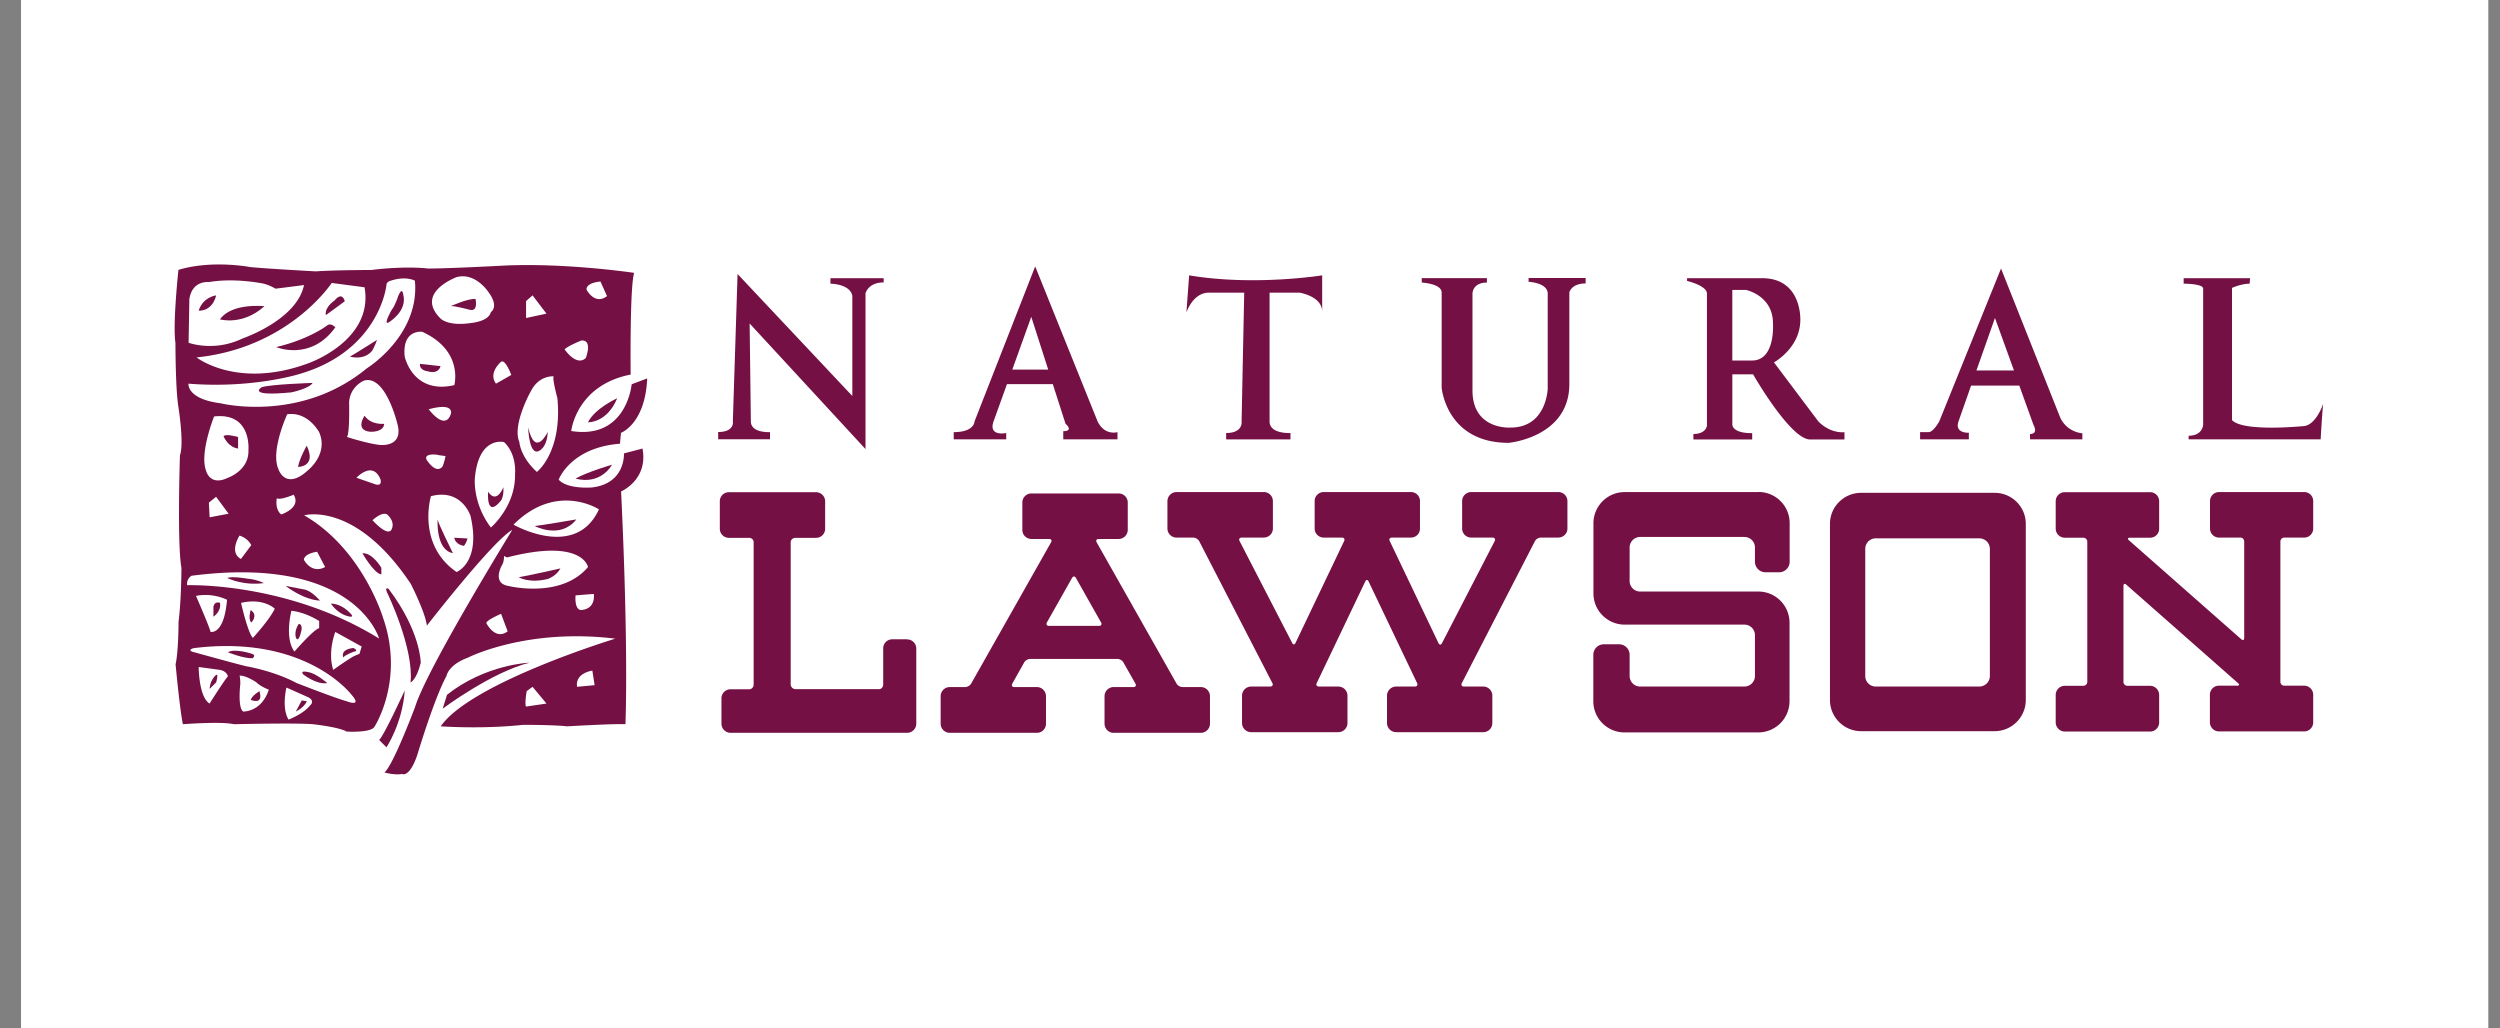
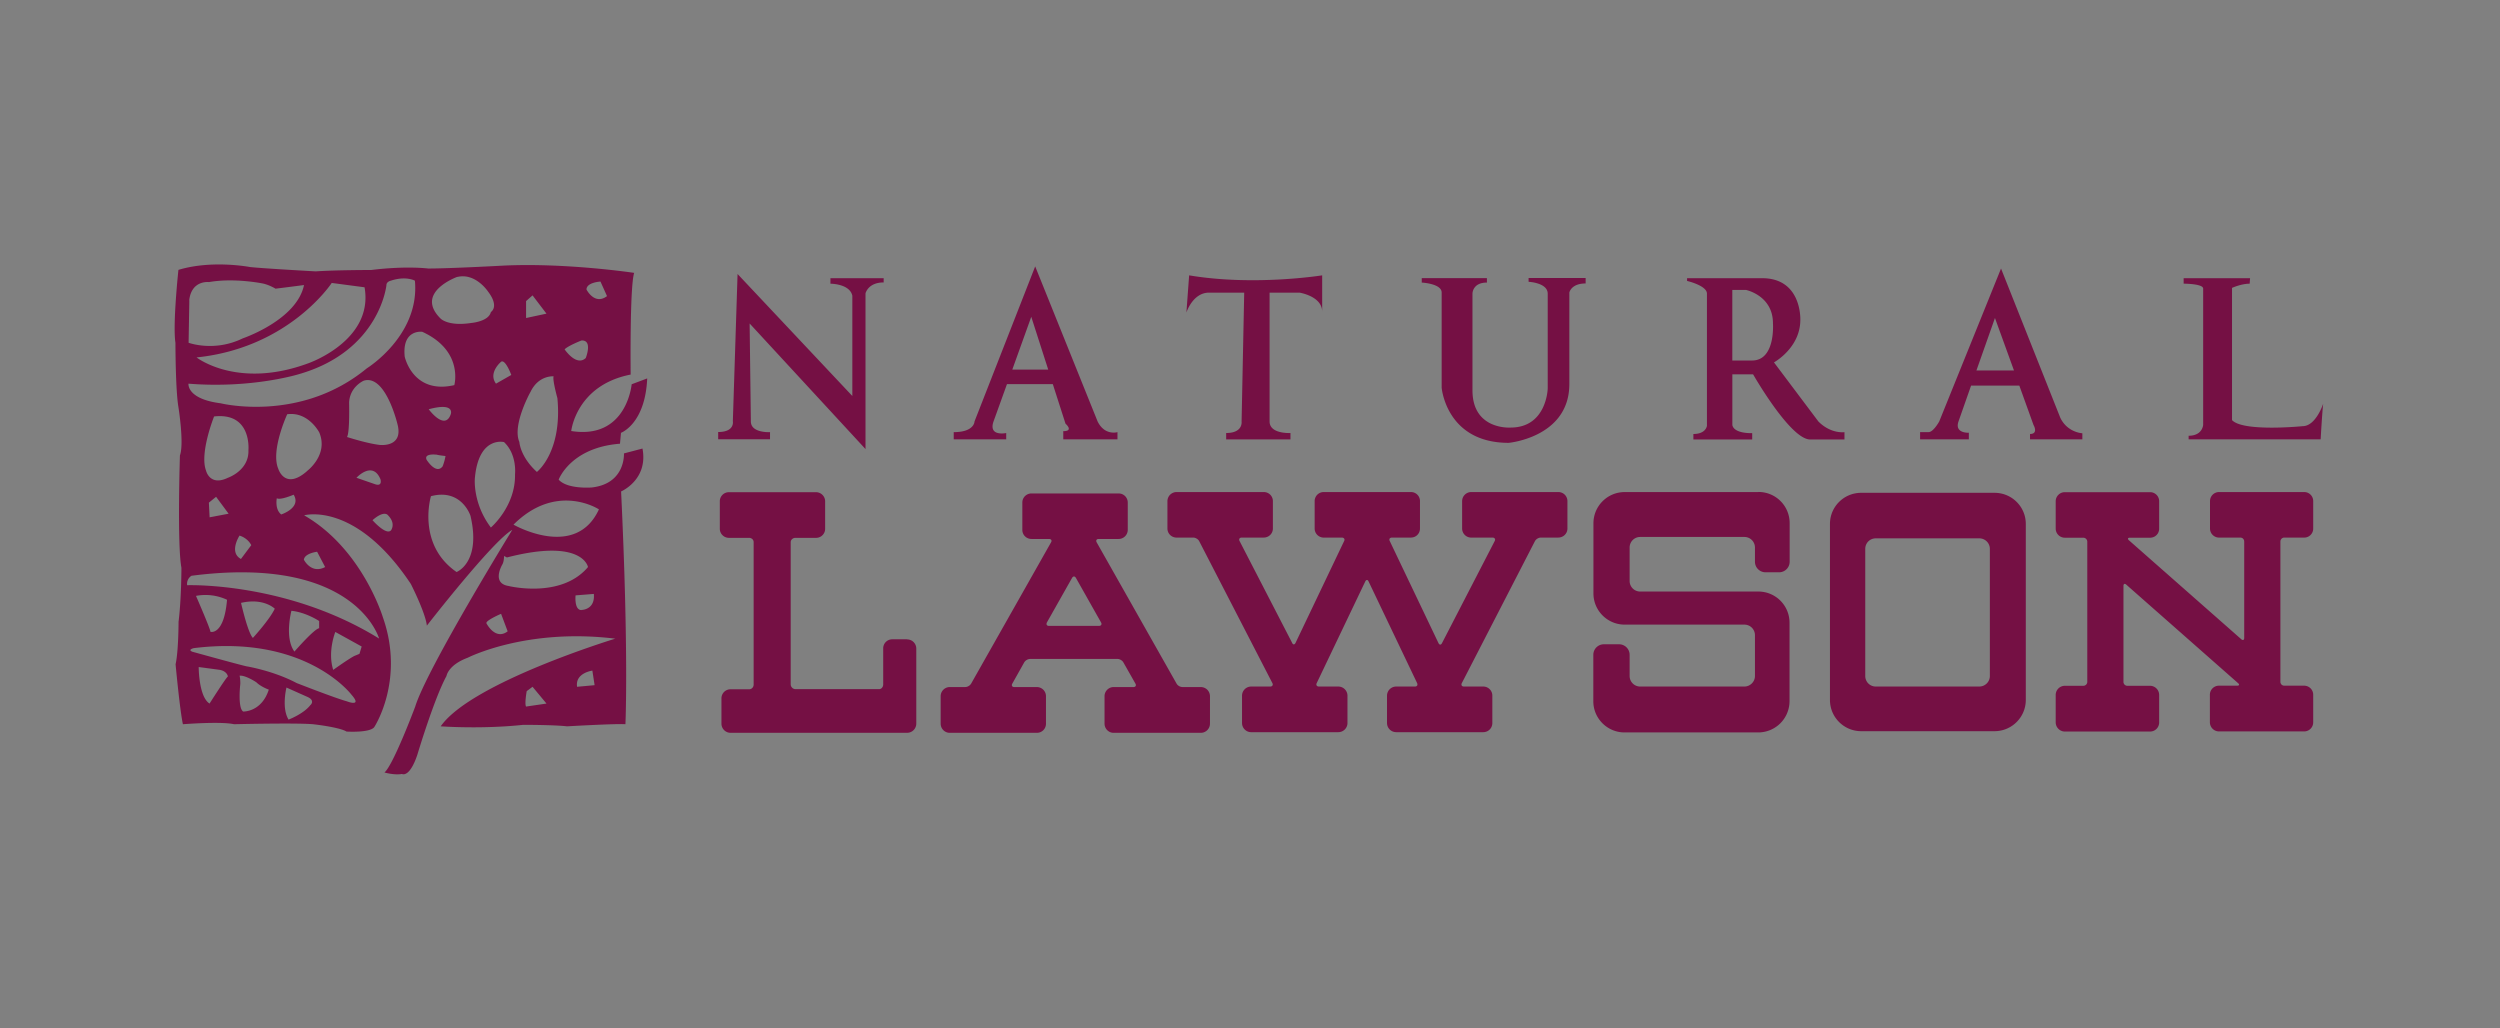
<svg xmlns="http://www.w3.org/2000/svg" width="107" height="44" fill="none">
  <rect width="100%" height="100%" fill="#808080" stroke="none" />
  <g clip-path="url(#clip0_804_7940)">
-     <path fill="#fff" d="M.9 0h105.6v44H.9z" />
    <path d="M32.962 18.496s-.825.048-.825-.458l-.053-4.193 4.96 5.375v-6.663s.106-.469.777-.469v-.18h-2.278v.234s.83 0 .937.516v4.29l-4.912-5.221-.202 6.3s.095.463-.628.463v.31h2.219v-.31l.005.006zm10.104.038s-.772.165-.543-.495l.575-1.597h1.963l.543 1.692s.373.32-.096.32v.35h2.32v-.308s-.542.165-.85-.457l-2.672-6.637-2.597 6.637s0 .457-.89.457v.309h2.247v-.271zm1.07-4.982l.728 2.267h-1.538l.815-2.267h-.006zm7.61-1.027h1.506l-.112 5.513s.075.495-.66.495v.272h2.752v-.272s-.894.053-.894-.495v-5.513h1.282s.969.154.969.814v-1.554s-2.906.469-5.694 0l-.117 1.591s.27-.851.968-.851zm13.682-.463s.814.038.814.506v4.066S66.2 18.3 64.652 18.3c0 0-1.63.117-1.63-1.592v-4.145s0-.469.618-.469v-.191h-2.789v.191s.852.043.852.426v4.071s.191 2.363 2.868 2.363c0 0 2.597-.234 2.597-2.517V12.52s.075-.388.697-.388v-.234h-2.442v.154l.005.01zm13.521 6.434s-.58.09-1.123-.458l-1.9-2.528s1.128-.617 1.128-1.82c0 0 .075-1.783-1.634-1.783h-3.214v.117s.851.197.851.543v5.657s-.037.351-.58.351v.235h2.517v-.272s-.771.037-.85-.346v-2.171h.888s1.591 2.789 2.443 2.789h1.468v-.31l.006-.004zm-3.954-3.066h-.852v-3.022h.58s1.16.234 1.16 1.431c0 0 .117 1.591-.894 1.591h.005zm11.89 3.14v.234h2.24v-.26s-.644-.027-.947-.671l-2.534-6.38L83 18.037s-.25.458-.458.458h-.362v.308h2.086v-.282s-.623.038-.442-.484l.538-1.533h2.065l.606 1.682s.23.389-.154.389l.005-.006zm-2.294-2.714l.793-2.246.814 2.246h-1.607zm13.967 2.384s-2.555.256-3.028-.26v-5.658s.394-.18.756-.18l.016-.235H93.46v.234s.835 0 .835.208v5.838s-.026.463-.622.463v.154h5.651s.059-1.059.107-1.522c0 0-.309.958-.878.958h.005zm-59.74 9.122h-.628a.387.387 0 00-.389.389v1.543c0 .106-.074.202-.18.202h-3.577a.21.21 0 01-.202-.202v-6.088c0-.107.096-.186.202-.186h.883a.387.387 0 00.389-.389v-1.17a.392.392 0 00-.389-.395h-3.73a.388.388 0 00-.389.394v1.171a.39.39 0 00.389.389h.862c.106 0 .197.074.197.186v6.093c0 .107-.08.202-.192.202h-.798a.387.387 0 00-.388.389v1.08c0 .218.175.394.388.394h7.557a.393.393 0 00.394-.394v-3.214a.392.392 0 00-.394-.389l-.005-.005zm12.574 2.044h-.783a.308.308 0 01-.25-.144l-3.422-6.05c-.042-.08-.005-.144.086-.144h.851a.392.392 0 00.394-.389v-1.17a.388.388 0 00-.394-.389H44.15a.388.388 0 00-.394.389v1.17c0 .219.176.389.394.389h.75c.09 0 .133.064.085.144l-3.422 6.05a.315.315 0 01-.25.144h-.665a.392.392 0 00-.388.394v1.17c0 .219.175.395.388.395h3.73a.388.388 0 00.39-.394V29.8a.392.392 0 00-.39-.394h-.968c-.09 0-.128-.064-.085-.144l.51-.91a.316.316 0 01.251-.149h3.746c.091 0 .203.064.25.15l.517.91c.042.08 0 .143-.085.143h-.852a.392.392 0 00-.388.394v1.17c0 .219.175.395.388.395h3.73a.393.393 0 00.395-.394V29.8a.393.393 0 00-.394-.394zm-4.348-2.618h-2.15c-.09 0-.128-.064-.085-.15l1.075-1.904c.048-.08.117-.08.165 0l1.075 1.905c.048.08.005.149-.086.149h.006zm28.217-5.727h-5.726c-.734 0-1.336.596-1.336 1.336v3.001c0 .74.602 1.336 1.336 1.336h5.125c.25 0 .452.202.452.452v1.746c0 .25-.207.452-.452.452H70.2a.452.452 0 01-.452-.452v-.905a.452.452 0 00-.453-.452h-.649a.452.452 0 00-.452.452v1.985c0 .74.601 1.336 1.336 1.336h5.726a1.34 1.34 0 001.336-1.336v-3.358c0-.74-.596-1.336-1.336-1.336H70.2a.452.452 0 01-.452-.452v-1.431c0-.25.202-.453.452-.453h4.46c.25 0 .452.202.452.453v.606c0 .25.202.453.453.453h.58c.25 0 .452-.203.452-.453v-1.65c0-.74-.596-1.335-1.336-1.335v.005zm10.107.032h-5.71c-.74 0-1.336.596-1.336 1.33v7.536c0 .74.601 1.336 1.335 1.336h5.71c.74 0 1.337-.602 1.337-1.336v-7.536c0-.734-.596-1.33-1.336-1.33zm-.202 7.839c0 .25-.203.452-.453.452h-4.427a.449.449 0 01-.453-.452v-5.44c0-.25.197-.451.453-.451h4.427c.25 0 .453.202.453.452v5.439zm13.456-7.872h-3.645a.387.387 0 00-.389.389v1.17c0 .219.176.39.389.39h.91c.096 0 .165.074.165.17v4.124c0 .09-.053.117-.123.058l-4.81-4.236c-.07-.064-.048-.111.042-.111h.862c.219 0 .389-.17.389-.389v-1.17a.387.387 0 00-.389-.39h-3.65a.39.39 0 00-.389.39v1.17a.39.39 0 00.389.389h.793c.09 0 .17.074.17.17v5.998c0 .095-.075.17-.17.17h-.793a.392.392 0 00-.389.394v1.17c0 .219.181.394.389.394h3.65a.388.388 0 00.389-.393v-1.171a.392.392 0 00-.389-.394h-.974a.167.167 0 01-.165-.17v-4.104c0-.09.054-.117.123-.053l4.784 4.215c.07.059.048.107-.042.107h-.777a.388.388 0 00-.389.393v1.171c0 .218.176.394.389.394h3.645a.388.388 0 00.388-.394v-1.17a.388.388 0 00-.388-.394h-.851a.164.164 0 01-.165-.17v-5.998c0-.09.069-.17.165-.17h.851a.384.384 0 00.388-.39v-1.17a.384.384 0 00-.388-.389h.005zm-31.924 0h-3.73a.39.39 0 00-.389.389v1.17c0 .219.176.39.389.39h.915c.09 0 .133.069.09.148l-2.256 4.37c-.042.085-.112.08-.149 0l-2.086-4.37c-.043-.08 0-.149.096-.149h.809c.218 0 .388-.17.388-.388v-1.171a.384.384 0 00-.388-.389h-3.73a.387.387 0 00-.39.389v1.17c0 .219.176.39.39.39h.776c.09 0 .139.069.096.148l-2.08 4.359c-.043.085-.107.085-.145 0l-2.25-4.359c-.043-.08 0-.149.09-.149h.942c.218 0 .394-.17.394-.388v-1.171a.388.388 0 00-.394-.389H50.36a.392.392 0 00-.394.389v1.17c0 .219.175.39.394.39h.718c.09 0 .202.069.245.148l3.134 6.078c.043.08 0 .149-.09.149h-.82a.392.392 0 00-.388.394v1.165c0 .218.175.394.388.394h3.73a.393.393 0 00.395-.394v-1.165a.393.393 0 00-.394-.394h-.825c-.096 0-.138-.07-.096-.15l2.076-4.347c.042-.085.106-.085.143 0l2.076 4.348c.037.085 0 .149-.096.149h-.798a.393.393 0 00-.394.394v1.165c0 .218.176.394.394.394h3.725a.388.388 0 00.389-.394v-1.165a.388.388 0 00-.389-.394h-.825c-.096 0-.133-.07-.09-.15l3.129-6.077a.312.312 0 01.245-.149h.75c.218 0 .394-.17.394-.388v-1.171a.388.388 0 00-.394-.389h.005zm-40.126-2.532s1.043-.373 1.128-2.331l-.665.25s-.208 2.379-2.586 2.001c0 0 .207-1.958 2.543-2.416 0 0-.042-3.747.15-4.353 0 0-2.944-.442-5.626-.309 0 0-2.25.123-3.188.123 0 0-.936-.123-2.437.063 0 0-1.5 0-2.379.059 0 0-2.245-.123-2.815-.186 0 0-1.623-.314-3.06.122 0 0-.25 2.315-.128 3.124 0 0 0 2 .128 2.751 0 0 .25 1.565.064 2.065 0 0-.122 3.81.064 4.811 0 0 0 1.314-.123 2.315 0 0 0 1.25-.127 1.815 0 0 .186 2 .314 2.565 0 0 1.628-.128 2.187 0 0 0 2.629-.064 3.38 0 0 0 1.122.122 1.436.314 0 0 1 .064 1.187-.192 0 0 1.314-2 .372-4.688 0 0-.878-2.938-3.374-4.375 0 0 2.193-.628 4.567 2.938 0 0 .622 1.218.686 1.783 0 0 2.842-3.656 3.656-4.098 0 0-3.656 5.939-4.156 7.567 0 0-.937 2.502-1.315 2.816 0 0 .41.122.75.064 0 0 .315.186.655-.815 0 0 .719-2.41 1.25-3.379 0 0 .065-.468.91-.782 0 0 2.502-1.283 6.313-.815 0 0-6.158 1.874-7.472 3.752 0 0 1.75.128 3.533-.064 0 0 1.347 0 1.874.064 0 0 2.123-.122 2.5-.09 0 0 .145-3.039-.185-9.963 0 0 1.17-.5.915-1.836l-.793.208s.08 1.293-1.378 1.458c0 0-1.043.085-1.416-.335 0 0 .5-1.373 2.624-1.538l.042-.458-.005-.005zm-4.06 11.708c-.064-.128.031-.655.031-.655l.25-.186.597.718-.873.128-.005-.005zm2.187-.841c-.09-.596.654-.692.654-.692l.096.623-.75.069zM22.51 12.892l.283-.25.596.782-.873.187v-.719h-.005zm.187 3.901c.346-.75 1-.686 1-.686-.064.122.16.936.16.936.218 2.315-.878 3.156-.878 3.156-.719-.655-.75-1.283-.75-1.283-.315-.718.468-2.128.468-2.128v.005zm-1.25-1.31c.185-.122.436.565.436.565l-.655.373c-.346-.469.218-.937.218-.937zm-1.874-3.629c.782-.186 1.314.623 1.314.623.5.655.123.878.123.878-.096.41-.841.468-.841.468-1 .155-1.315-.191-1.315-.191-1.128-1.123.719-1.783.719-1.783v.005zm-5.375.256l1.405.186c.404 2.283-2.406 3.252-2.406 3.252-3.033 1.123-4.784-.25-4.784-.25 3.97-.41 5.785-3.188 5.785-3.188zm-6.099.745c.096-.878.846-.782.846-.782 1.097-.192 2.315.063 2.315.063.282.064.532.219.532.219.283-.032 1.22-.155 1.22-.155-.31 1.501-2.624 2.283-2.624 2.283-1.22.596-2.316.187-2.316.187l.032-1.81-.005-.005zm-.032 3.566c2.72.218 4.72-.405 4.72-.405 3.47-.995 3.752-3.81 3.752-3.81 0-.155.187-.192.187-.192.654-.218 1.032 0 1.032 0 .218 2.347-2.06 3.752-2.06 3.752-2.847 2.347-6.252 1.495-6.252 1.495-1.47-.186-1.379-.84-1.379-.84zm1.687 4.028c-.782.378-.936-.309-.936-.309-.283-.75.345-2.315.345-2.315 1.624-.186 1.47 1.443 1.47 1.443.031.872-.879 1.181-.879 1.181zm.032 1.538l-.814.154-.032-.628.309-.25.532.719.005.005zm.468.937c.378.122.5.41.5.41l-.441.59c-.527-.282-.064-.995-.064-.995l.005-.005zm-1.282 7.19c-.468-.283-.468-1.565-.468-1.565l.91.122c.314.064.34.282.34.282-.09.064-.782 1.155-.782 1.155v.005zm1.437.34c-.245-.154-.123-1.187-.123-1.187 0-.25-.032-.346-.032-.346.25-.032.719.282.719.282.191.192.532.314.532.314-.314.969-1.096.937-1.096.937zm2.879-.282c-.282.378-.937.628-.937.628-.309-.5-.09-1.373-.09-1.373l.904.404c.341.155.123.346.123.346v-.005zm1.564-.154c-.468-.123-2.155-.783-2.155-.783-1-.532-2.155-.718-2.155-.718-.41-.096-2.31-.623-2.31-.623-.218-.09.064-.154.064-.154 4.81-.596 6.753 2 6.753 2 .469.533-.186.283-.186.283l-.01-.005zm-6.47-4.513a2.177 2.177 0 011.335.165c-.128 1.538-.708 1.373-.708 1.373-.021-.165-.623-1.544-.623-1.544l-.005.006zm1.936.298c.974-.224 1.442.25 1.442.25-.218.468-.936 1.25-.936 1.25-.218-.218-.506-1.495-.506-1.495v-.005zm2.156.34c.628.064 1.186.437 1.186.437v.308c-.218.032-1.059 1-1.059 1-.436-.595-.127-1.75-.127-1.75v.005zm2.91 1.842l-.218.09c-.25.128-.904.596-.904.596-.25-.782.09-1.623.09-1.623l1.128.623-.095.314zm.841-.655c-3.938-2.437-8.216-2.283-8.216-2.283-.032-.282.186-.404.186-.404 7.03-.91 8.03 2.687 8.03 2.687zm-4.374-6.003c.154.09.718-.154.718-.154.341.564-.532.846-.532.846-.282-.218-.191-.686-.191-.686l.005-.006zm1.719 2.283l.346.66c-.596.314-.91-.314-.91-.314.032-.277.564-.34.564-.34v-.006zm-.437-3.438c-.936.814-1.218-.096-1.218-.096-.346-.782.378-2.346.378-2.346.91-.123 1.373.782 1.373.782.404.968-.533 1.655-.533 1.655v.005zm3.625 2.496c-.187.314-.815-.404-.815-.404.5-.437.655-.218.655-.218.346.34.154.622.154.622h.006zm-1.501-2.219s.686-.75 1.027.064c0 0 .096.309-.213.218l-.814-.282zm1-1.405c-.558-.064-1.405-.34-1.405-.34.123-.187.09-1.475.09-1.475.033-.686.629-.936.629-.936.931-.282 1.437 1.846 1.437 1.846.282 1.027-.75.905-.75.905zm1.065-3.778c-.123-1.187.75-1.065.75-1.065 1.783.814 1.373 2.283 1.373 2.283-1.777.41-2.123-1.218-2.123-1.218zm1.969 2.469c-.256.718-.942-.218-.942-.218 1.155-.314.942.218.942.218zm-.628 1.719c.096.032.404.064.404.064-.032.218-.122.441-.122.441-.282.373-.687-.282-.687-.282-.122-.282.405-.218.405-.218v-.005zm.878 5.029c-1.719-1.187-1.096-3.246-1.096-3.246 1.314-.346 1.692.84 1.692.84.468 2.001-.596 2.406-.596 2.406zm1.469-1.905c-.783-1.033-.687-2.092-.687-2.092.154-1.841 1.25-1.564 1.25-1.564.565.532.47 1.373.47 1.373.031 1.378-1.033 2.283-1.033 2.283zm-.192 4.098c-.032-.123.628-.405.628-.405l.282.75c-.532.405-.91-.346-.91-.346zm.942-1.597c-.75-.122-.25-.937-.25-.937.064-.127.064-.346.064-.346l.122.064c3.252-.84 3.47.41 3.47.41-1.155 1.373-3.406.809-3.406.809zm3.124 1.032c-.314 0-.25-.628-.25-.628l.782-.063c.064.686-.527.686-.527.686l-.005.005zm.75-4.31c-1 2.182-3.656.654-3.656.654 1.847-1.841 3.656-.654 3.656-.654zm.064-9.755l.282.628c-.532.404-.878-.282-.878-.282 0-.309.596-.34.596-.34v-.006zm-1.533 2.906c.16-.16.719-.378.719-.378.5-.032.186.75.186.75-.404.378-.905-.372-.905-.372z" fill="#751044" />
-     <path d="M19.133 29.735l-.186.596s2.091-1.564 3.72-1.969c0 0-1.874.064-3.534 1.373zm-3.625-6.061s.5.878.814.91v-.282s-.377-.655-.814-.623v-.005zm2.5 4.689s0-1.341-1.373-3.156c0 0-.192-.122-.064.16 0 0 1.154 2.373 1 3.842 0 0 .25-.09.437-.84v-.006zm-.684 1.186s-.905 1.969-1.097 2.123l.314.314s.687-1.032.783-2.437zm6.156-4.784s.345-.123.505-.437c0 0-1.378.314-1.783.378 0 0 .442.282 1.283.064l-.006-.005zm1.187-2.534s-1.655.282-1.783.282c0 0 1.096.591 1.783-.282zm-3.777-1.186s-.096 1.155.531.405c0 0 .155-.155.123-.596 0 0-.282.75-.655.191zm5.309-1.155s-1 .283-1.565.591c0 0 .974.34 1.565-.59zm.218-2.847s-.969.442-1.25 1.032c0 0 .814.032 1.25-1.032zm-3.253 2.187s.25-.154.282-.75c0 0-.532 1.155-.84-.186 0 0 .031 1.405.563.937h-.005zm-8.312 7.132s.468.16.032-.218c0 0-.314-.309-.719-.309 0 0 .25.404.687.527zm-1.783-1.123l-.841-.16s.75.596 1.469.628c0 0-.314-.373-.628-.468zm-3.339-.501s.654.341 1.564.219c0 0-.282-.155-.687-.187 0 0-.686-.122-.878-.032zm.997 1.373s-.122.405.032.532c0 0 .314-.314-.032-.532zm2.063.591s-.218.282-.122.596c0 0 .096.25.218-.25 0 0 .096-.314-.09-.346h-.006zm2.37 1.187c.219-.032-.032-.155-.032-.155-.596.064-.436.405-.436.405.096-.128.468-.25.468-.25zm-4.373.095s-.75-.25-1.033-.064c0 0 .719.283 1.064.25 0 0 .155-.127-.031-.186zm2.189.879s.59.463 1.032.372c0 0-.468-.41-.809-.468 0 0-.377-.096-.223.096zm-2.245 1.091s.564.25.373-.373c0 0-.314.186-.373.373zm1.933.5s.341-.154.469-.442l-.218-.032-.25.469v.005zm-3.532-1.437c-.16.218-.16.468-.16.468l.282-.282c.16-.595-.122-.186-.122-.186zm.121-16.375s-.564.064-.75.654c0 0 .564.064.75-.654zm2.065.463s-1.405-.155-1.905.564c0 0 .969.282 1.905-.564zm3.438-.213s-.096-.442-.436-.032c0 0-.437.282-.373.628l.814-.596h-.005zm-.402 1.123s-.187-.218-.346-.09c0 0-.75.59-2.188.931 0 0 1.47.623 2.528-.84h.005zm2.282-.218s.81-.468.623-1.187c0 0-.032-.377-.218.064 0 0-.123.405-.282.596 0 0-.378.66-.123.533v-.006zm-.691 1.186s.095-.16.191-.436c0 0-1.032.654-1.16.718 0 0 .623.187.969-.276v-.006zm-3.472 1.81s.75-.154.91-.404c0 0-1.814.058-2.187.186 0 0-.686.41 1.283.218h-.006zm7.66-3.529c.345.064.218-.468.218-.468-.314-.032-1.06.309-1.06.309.123-.032.841.16.841.16zm-4.53 4.53s-.436.628.25.686c0 0 .565.032.591-.34 0 0-.564.064-.84-.346zm-2.847 2.192s.809 0 .372-.91c0 0-.308.532-.372.91zm-3.189-1.315s.186.469.623.527v-.495s-.527-.154-.623-.032zm-.15 7.132s-.219-.096-.282.154v.437s.345-.218.282-.59zm8.559-10.229c-.032.282.314.314.314.314.5.155.564-.218.564-.218l-.878-.096zm1.88 7.786c.096-.095.155-.313.155-.313l-.57-.032c.064.314.41.346.41.346h.005zm-.472.314s-.654-1.315-.654-1.443c0 0-.09 1.315.654 1.443z" fill="#751044" />
  </g>
  <defs>
    <clipPath id="clip0_804_7940">
      <path fill="#fff" transform="translate(.9)" d="M0 0h105.6v44H0z" />
    </clipPath>
  </defs>
</svg>